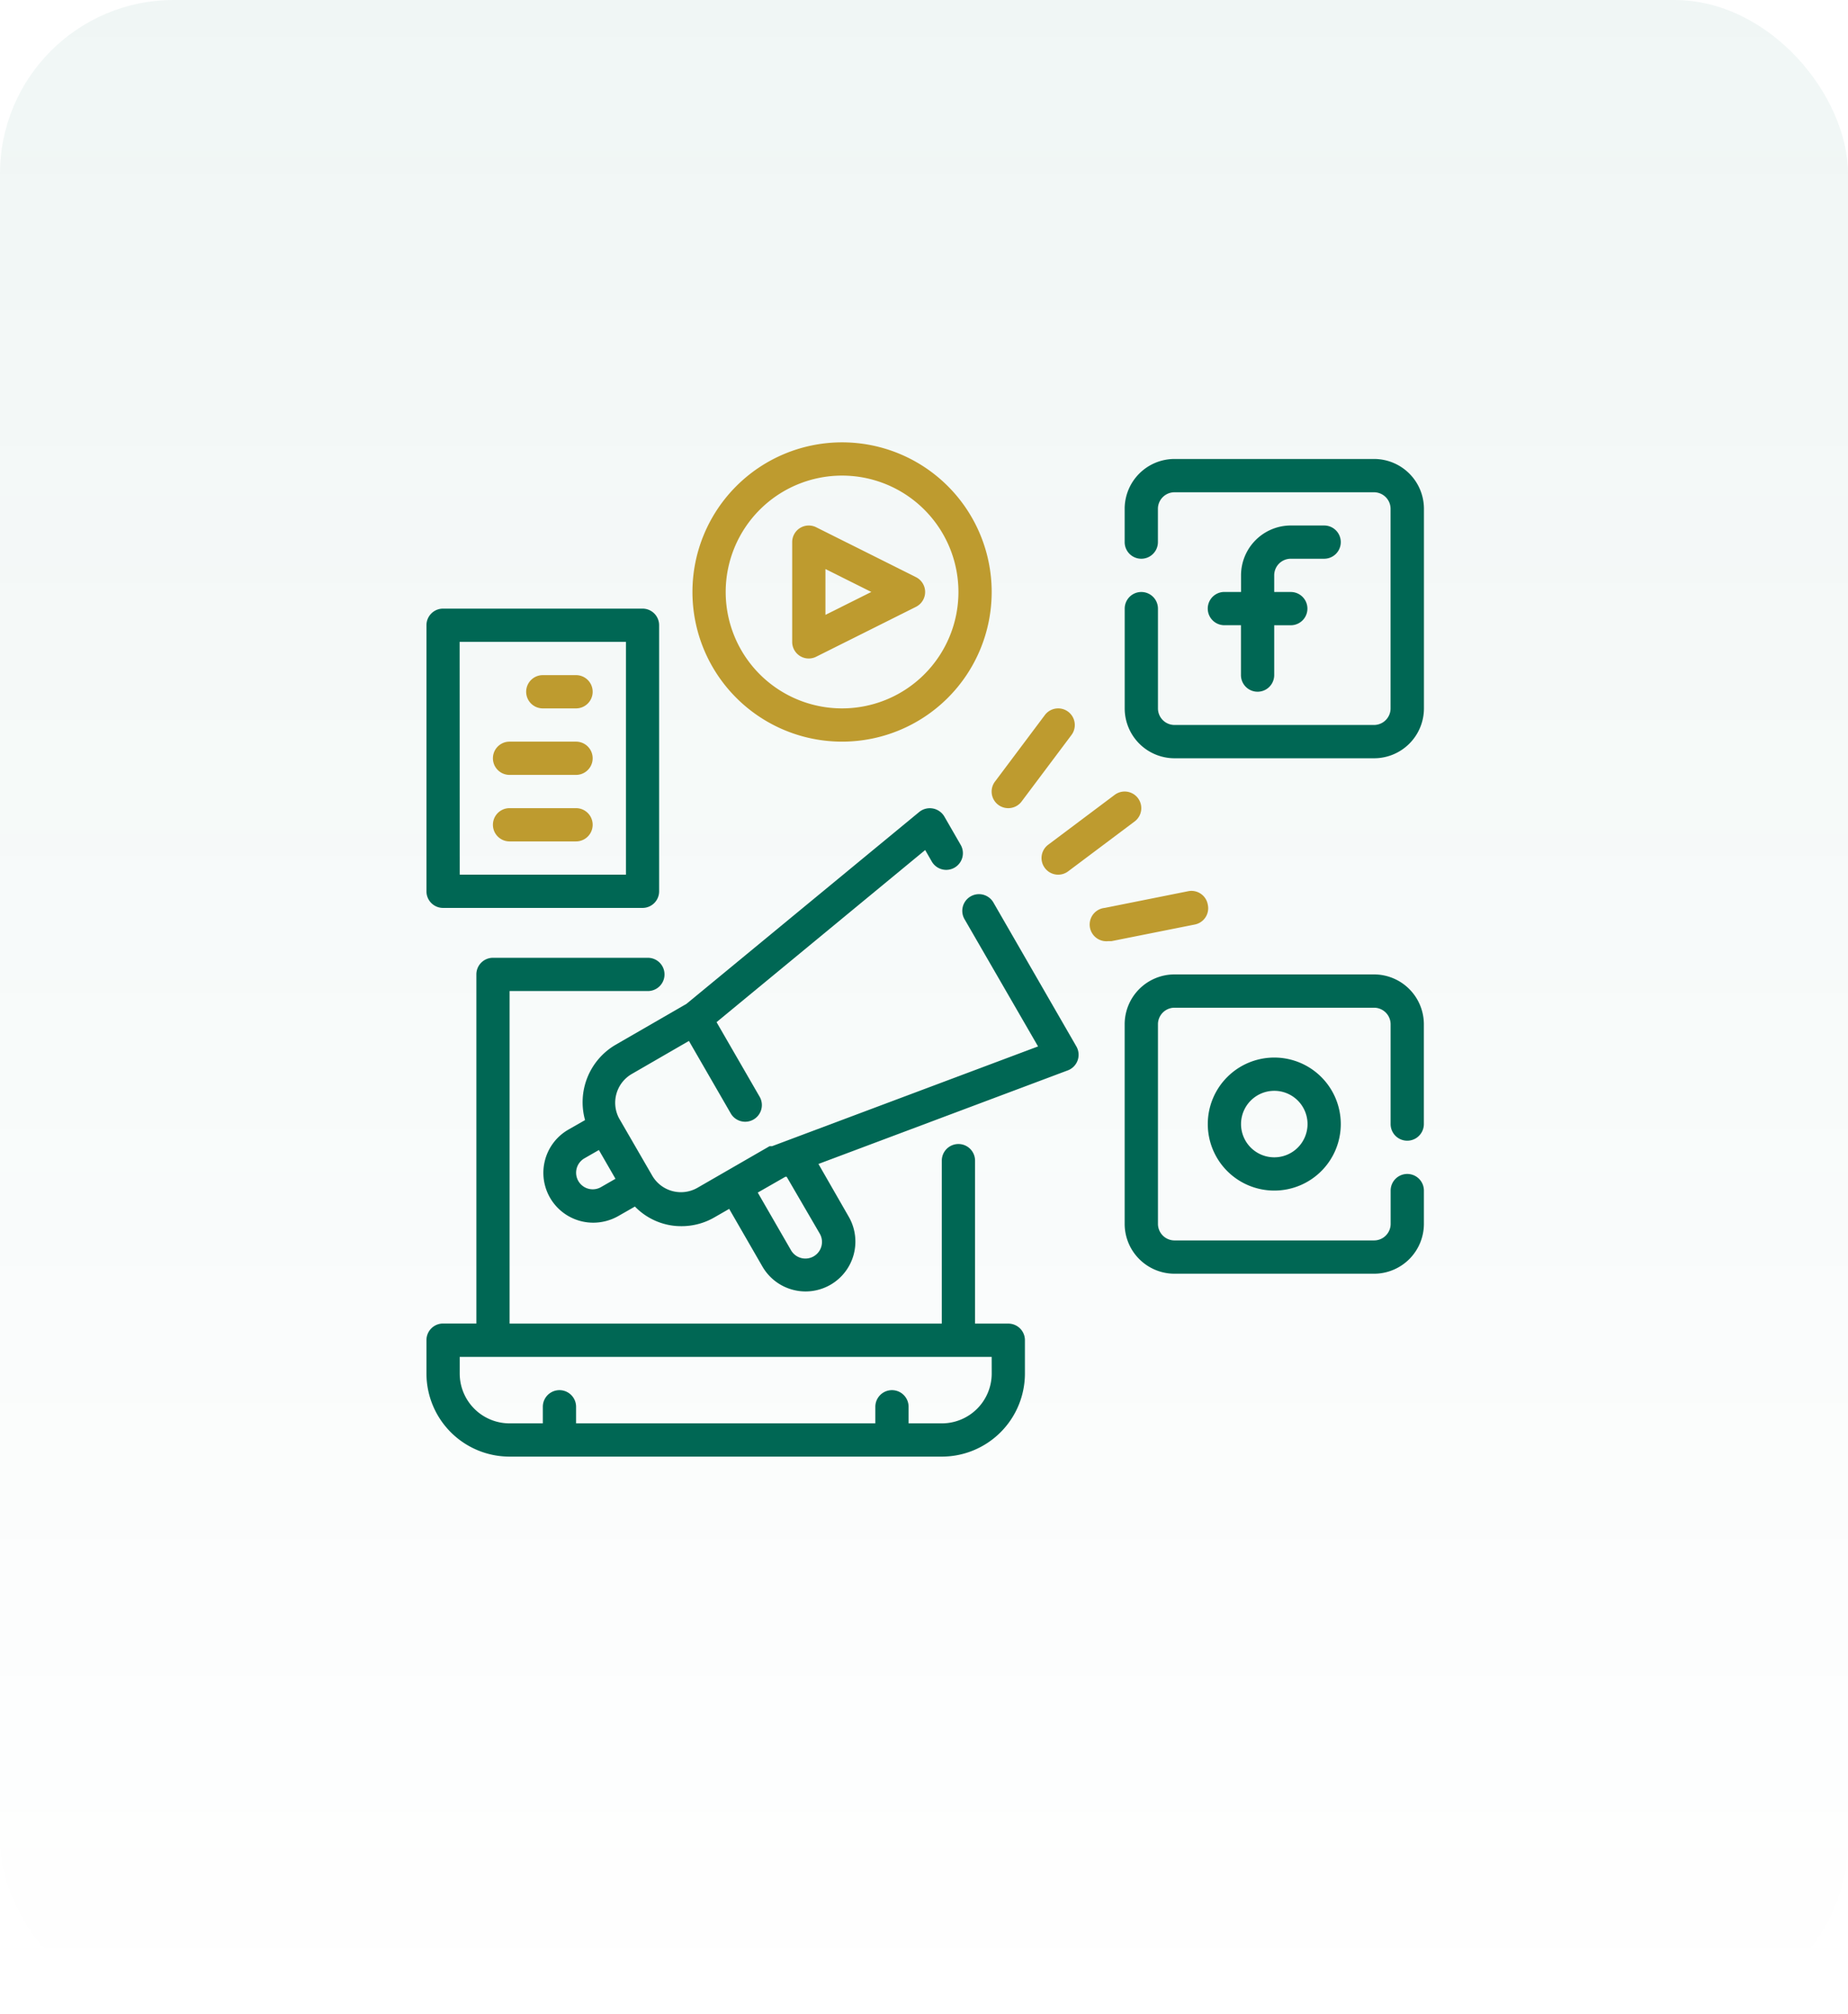
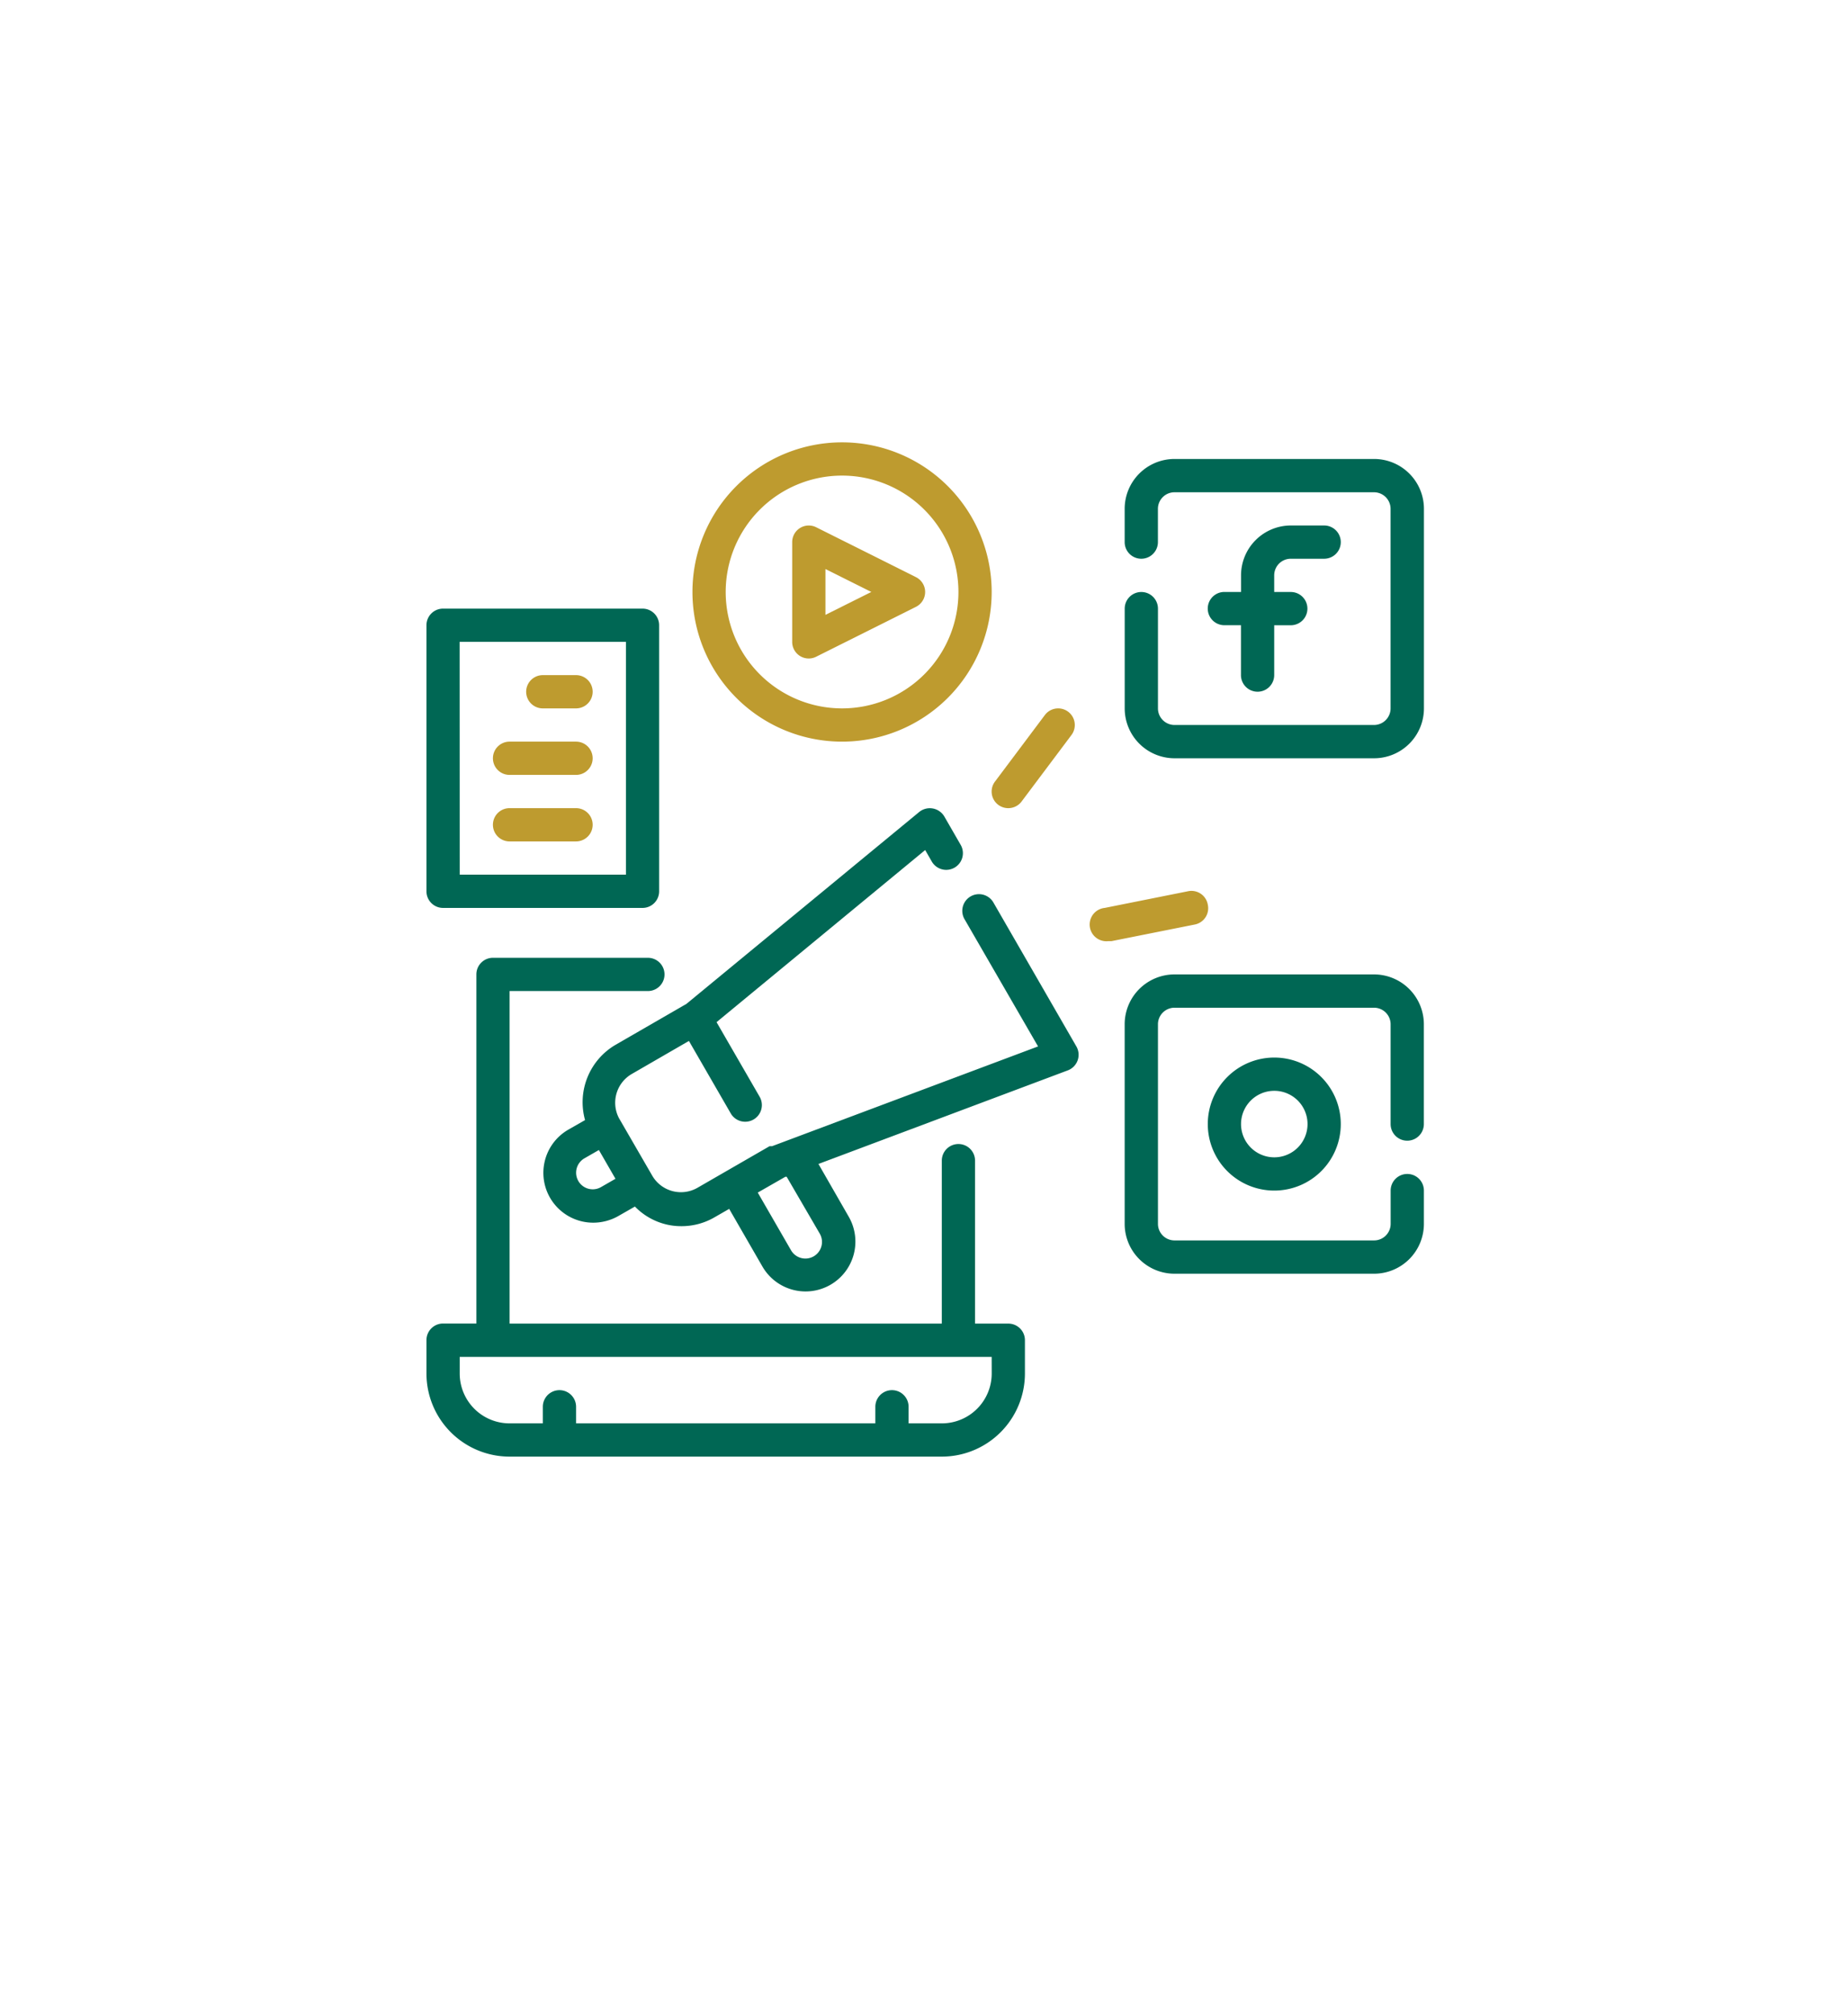
<svg xmlns="http://www.w3.org/2000/svg" width="234" height="255" viewBox="0 0 234 255">
  <defs>
    <linearGradient id="a" x1="0.5" x2="0.5" y2="1" gradientUnits="objectBoundingBox">
      <stop offset="0" stop-color="#006754" />
      <stop offset="1" stop-color="#006754" stop-opacity="0" />
    </linearGradient>
  </defs>
  <g transform="translate(-348 -910)">
-     <rect width="234" height="255" rx="22" transform="translate(348 910)" opacity="0.058" fill="url(#a)" />
    <g transform="translate(400 965)">
      <path d="M75.674,78.31h-4.21V57.681a2.1,2.1,0,1,0-4.21,0V78.31H12.525V36.21H30.038a2.1,2.1,0,0,0,0-4.21H10.42a2.1,2.1,0,0,0-2.1,2.1v44.2H4.1a2.1,2.1,0,0,0-2.1,2.1v4.21A10.525,10.525,0,0,0,12.525,95.149H67.254A10.525,10.525,0,0,0,77.779,84.625v-4.21A2.1,2.1,0,0,0,75.674,78.31Zm-2.1,6.315a6.315,6.315,0,0,1-6.315,6.315h-4.21v-2.1a2.1,2.1,0,0,0-4.21,0v2.1H20.945v-2.1a2.1,2.1,0,0,0-4.21,0v2.1h-4.21A6.315,6.315,0,0,1,6.21,84.625v-2.1H73.569Z" transform="translate(0 34.254)" fill="#006754" />
      <path d="M59.525,10.21h4.21a2.1,2.1,0,0,0,0-4.21h-4.21a6.315,6.315,0,0,0-6.315,6.315v2.1H51.1a2.1,2.1,0,1,0,0,4.21h2.1v6.315a2.1,2.1,0,1,0,4.21,0V18.63h2.1a2.1,2.1,0,1,0,0-4.21h-2.1v-2.1A2.1,2.1,0,0,1,59.525,10.21Z" transform="translate(51.934 5.525)" fill="#006754" />
      <path d="M75.575,2H50.315A6.315,6.315,0,0,0,44,8.315v4.21a2.1,2.1,0,1,0,4.21,0V8.315a2.1,2.1,0,0,1,2.1-2.1h25.26a2.1,2.1,0,0,1,2.1,2.1v25.26a2.1,2.1,0,0,1-2.1,2.1H50.315a2.1,2.1,0,0,1-2.1-2.1V20.945a2.1,2.1,0,1,0-4.21,0v12.63a6.315,6.315,0,0,0,6.315,6.315h25.26a6.315,6.315,0,0,0,6.315-6.315V8.315A6.315,6.315,0,0,0,75.575,2Z" transform="translate(46.409 1.105)" fill="#006754" />
      <path d="M49,46.42A8.42,8.42,0,1,0,57.42,38,8.42,8.42,0,0,0,49,46.42Zm12.63,0a4.21,4.21,0,1,1-4.21-4.21A4.21,4.21,0,0,1,61.63,46.42Z" transform="translate(51.934 40.884)" fill="#006754" />
      <path d="M75.575,33H50.315A6.315,6.315,0,0,0,44,39.315v25.26a6.315,6.315,0,0,0,6.315,6.315h25.26a6.315,6.315,0,0,0,6.315-6.315v-4.21a2.1,2.1,0,1,0-4.21,0v4.21a2.1,2.1,0,0,1-2.1,2.1H50.315a2.1,2.1,0,0,1-2.1-2.1V39.315a2.1,2.1,0,0,1,2.1-2.1h25.26a2.1,2.1,0,0,1,2.1,2.1v12.63a2.1,2.1,0,0,0,4.21,0V39.315A6.315,6.315,0,0,0,75.575,33Z" transform="translate(46.409 35.359)" fill="#006754" />
      <path d="M24.989,22.521a2.094,2.094,0,0,0,2.063.084l12.63-6.315a2.1,2.1,0,0,0,0-3.747L27.052,6.228A2.1,2.1,0,0,0,24,8.1v12.63A2.1,2.1,0,0,0,24.989,22.521ZM28.21,11.512l5.81,2.9-5.81,2.9Z" transform="translate(24.31 5.528)" fill="#be9b2f" />
      <path d="M36.945,38.89A18.945,18.945,0,1,0,18,19.945,18.945,18.945,0,0,0,36.945,38.89Zm0-33.68A14.735,14.735,0,1,1,22.21,19.945,14.735,14.735,0,0,1,36.945,5.21Z" transform="translate(17.68 0)" fill="#be9b2f" />
      <path d="M38.105,29.63a2.1,2.1,0,0,0,1.684-.842l6.315-8.42a2.1,2.1,0,1,0-3.368-2.526l-6.315,8.42a2.1,2.1,0,0,0,1.684,3.368Z" transform="translate(37.569 17.68)" fill="#be9b2f" />
-       <path d="M39.421,31.683a2.1,2.1,0,0,0,2.947.421l8.42-6.315a2.1,2.1,0,1,0-2.526-3.368l-8.42,6.315a2.1,2.1,0,0,0-.421,2.947Z" transform="translate(40.884 23.205)" fill="#be9b2f" />
      <path d="M56.851,29.71a2.1,2.1,0,0,0-2.526-1.684L43.8,30.131a2.115,2.115,0,0,0,.421,4.21h.421l10.525-2.1a2.1,2.1,0,0,0,1.684-2.526Z" transform="translate(44.083 29.808)" fill="#be9b2f" />
      <path d="M4.1,48.89h25.26a2.1,2.1,0,0,0,2.1-2.1V13.1a2.1,2.1,0,0,0-2.1-2.1H4.1A2.1,2.1,0,0,0,2,13.1v33.68A2.1,2.1,0,0,0,4.1,48.89Zm2.1-33.68H27.26V44.68H6.21Z" transform="translate(0 11.05)" fill="#006754" />
      <path d="M14.315,15H10.1a2.1,2.1,0,1,0,0,4.21h4.21a2.1,2.1,0,0,0,0-4.21Z" transform="translate(6.63 15.47)" fill="#be9b2f" />
      <path d="M16.525,19H8.1a2.1,2.1,0,0,0,0,4.21h8.42a2.1,2.1,0,0,0,0-4.21Z" transform="translate(4.42 19.89)" fill="#be9b2f" />
      <path d="M16.525,23H8.1a2.1,2.1,0,1,0,0,4.21h8.42a2.1,2.1,0,0,0,0-4.21Z" transform="translate(4.42 24.31)" fill="#be9b2f" />
      <path d="M66.05,35a2.112,2.112,0,1,0-3.663,2.1L71.67,53.161,37.99,65.791h-.316L32.2,68.949l-3.642,2.1a4.2,4.2,0,0,1-5.747-1.537L18.6,62.234a4.21,4.21,0,0,1,1.579-5.557l7.283-4.21,5.262,9.115a2.112,2.112,0,1,0,3.663-2.1L30.96,50.088,57.377,28.3,58.24,29.8a2.112,2.112,0,0,0,3.663-2.1L59.8,24.05a2.133,2.133,0,0,0-3.179-.568L27.15,47.773l-8.967,5.178a8.42,8.42,0,0,0-3.873,9.536l-2.1,1.2a6.31,6.31,0,0,0,3.157,11.788,6.442,6.442,0,0,0,3.157-.842l2.1-1.2a8.167,8.167,0,0,0,3.684,2.189,7.978,7.978,0,0,0,2.21.295,8.294,8.294,0,0,0,4.21-1.137l1.831-1.052,4.21,7.3a6.309,6.309,0,1,0,10.925-6.315l-3.831-6.673L75.438,56.193a2.111,2.111,0,0,0,1.095-3.01ZM16.33,70.97a2.1,2.1,0,1,1-2.1-3.642l1.831-1.052,2.1,3.642Zm27.7,5.894a2.1,2.1,0,0,1-3.642,2.1l-4.21-7.3,3.494-2h.168Z" transform="translate(7.772 24.313)" fill="#006754" />
    </g>
  </g>
</svg>